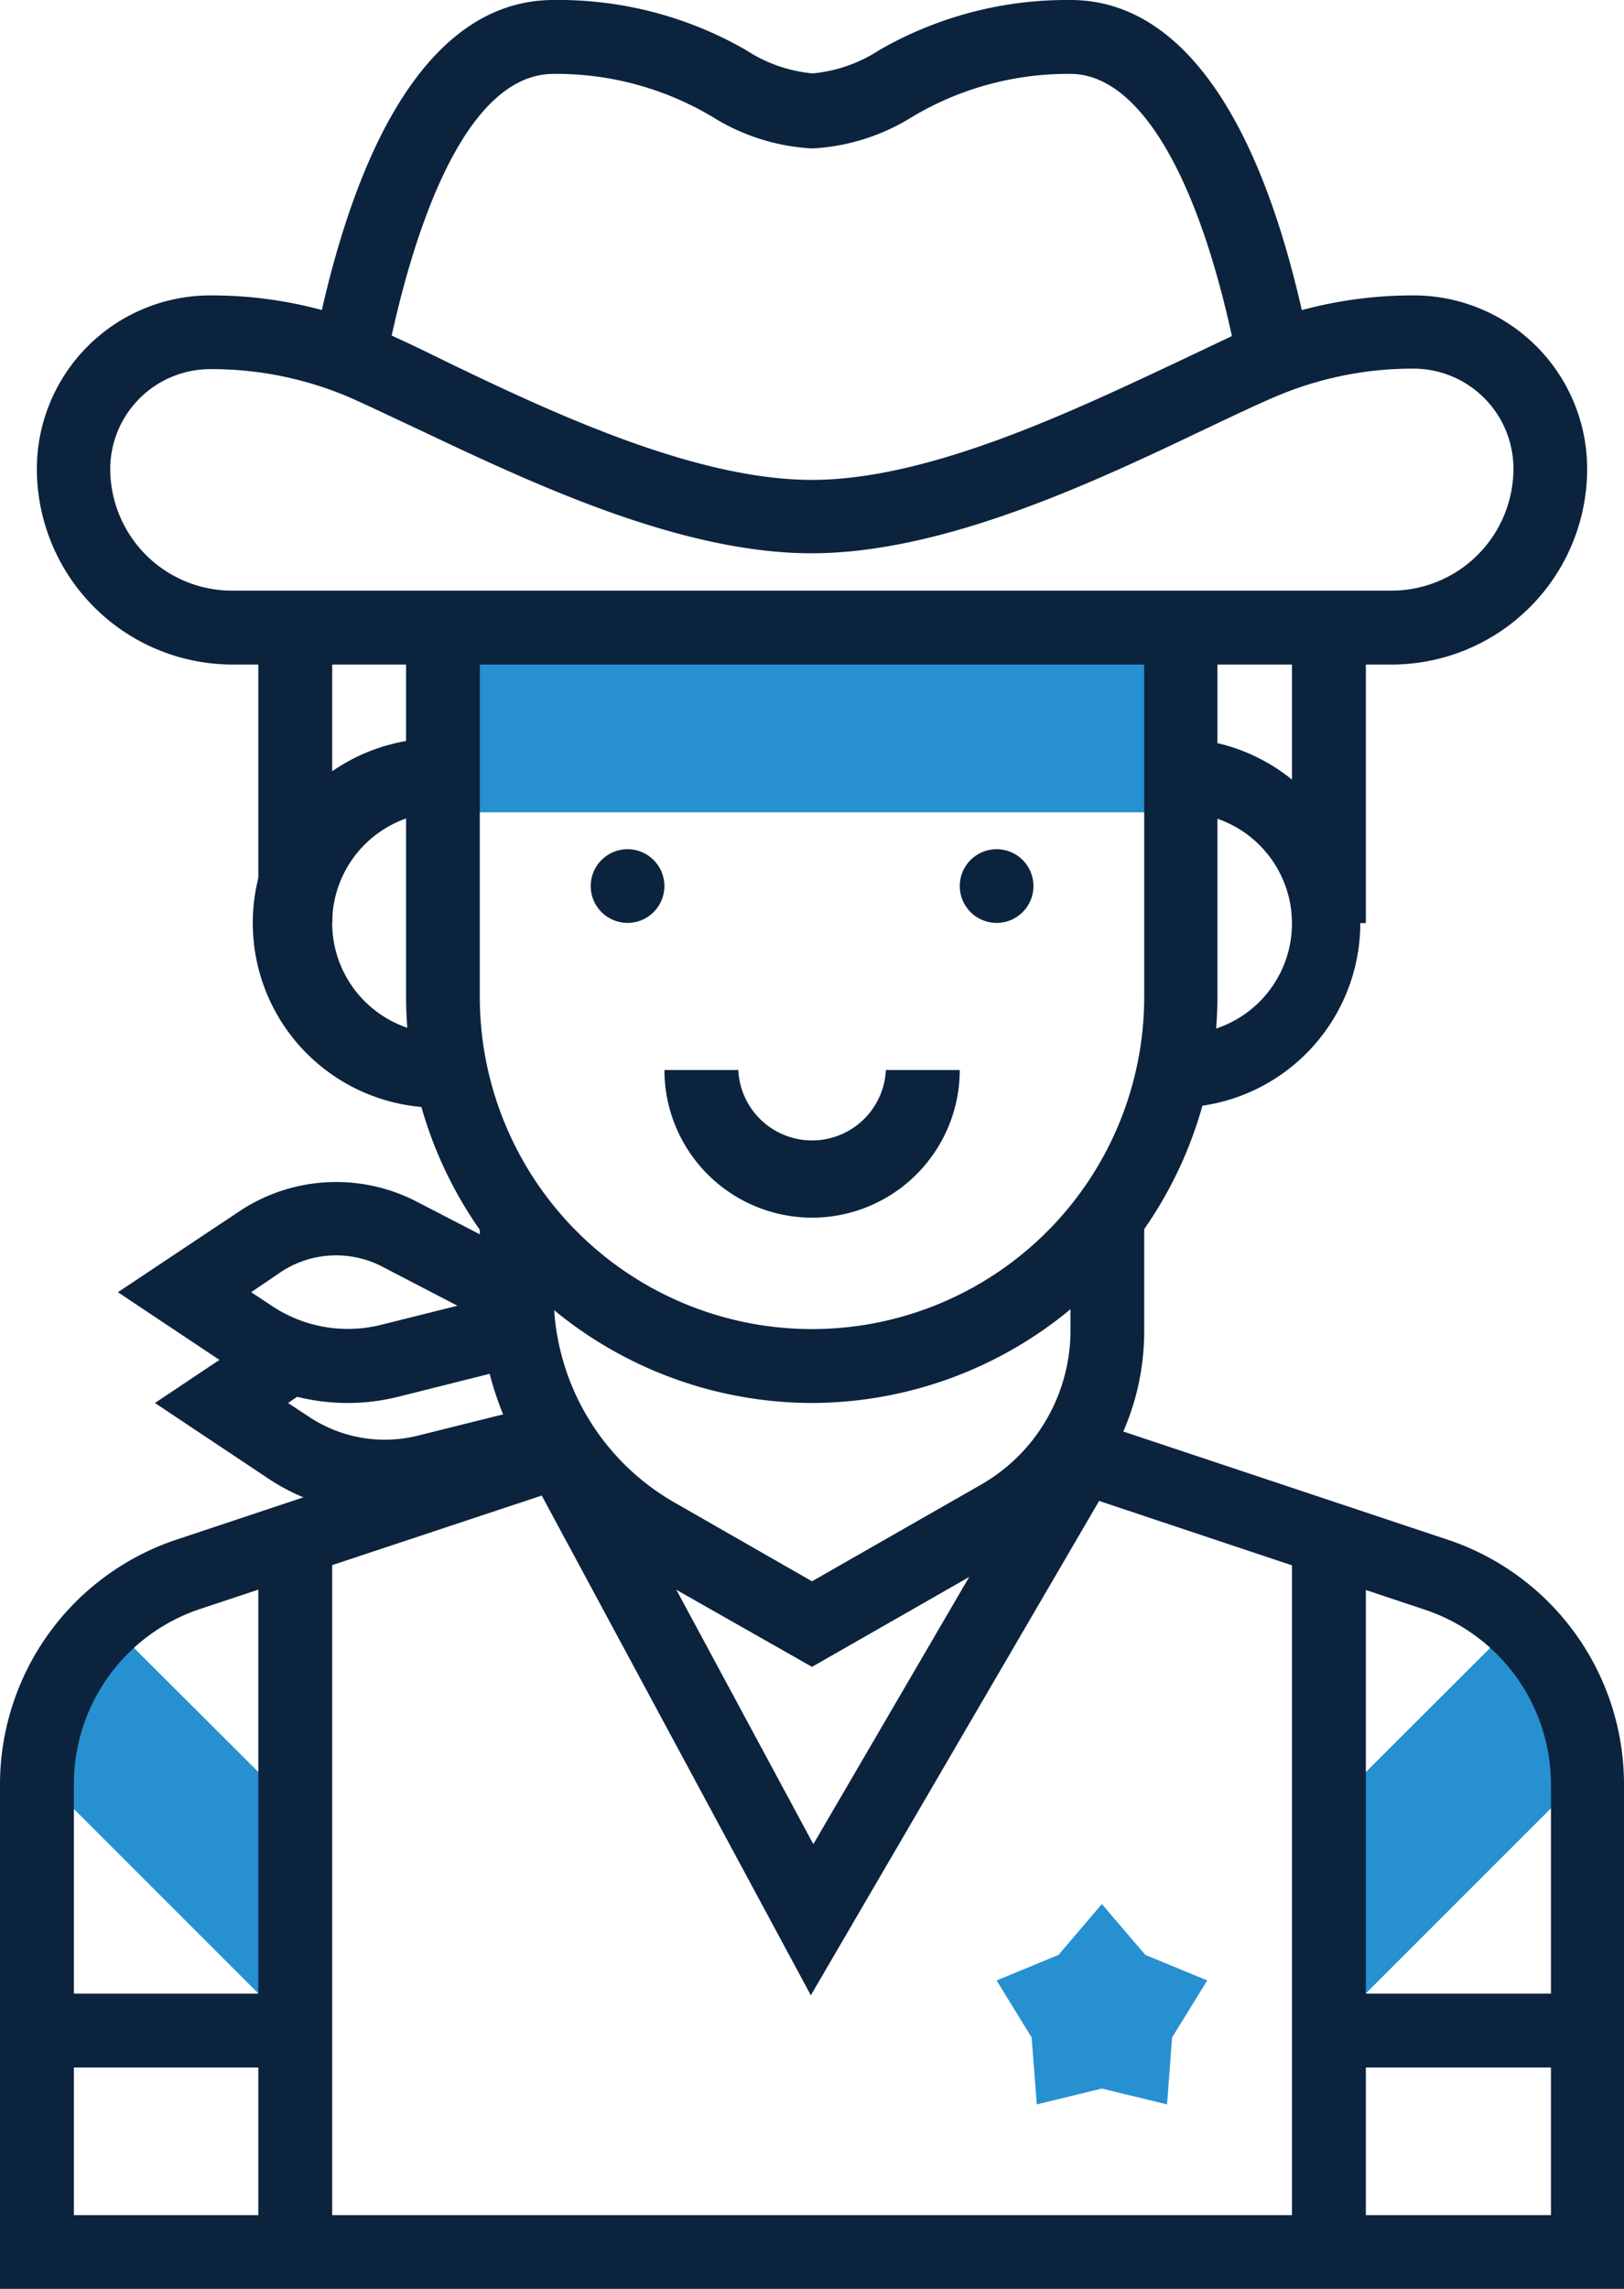
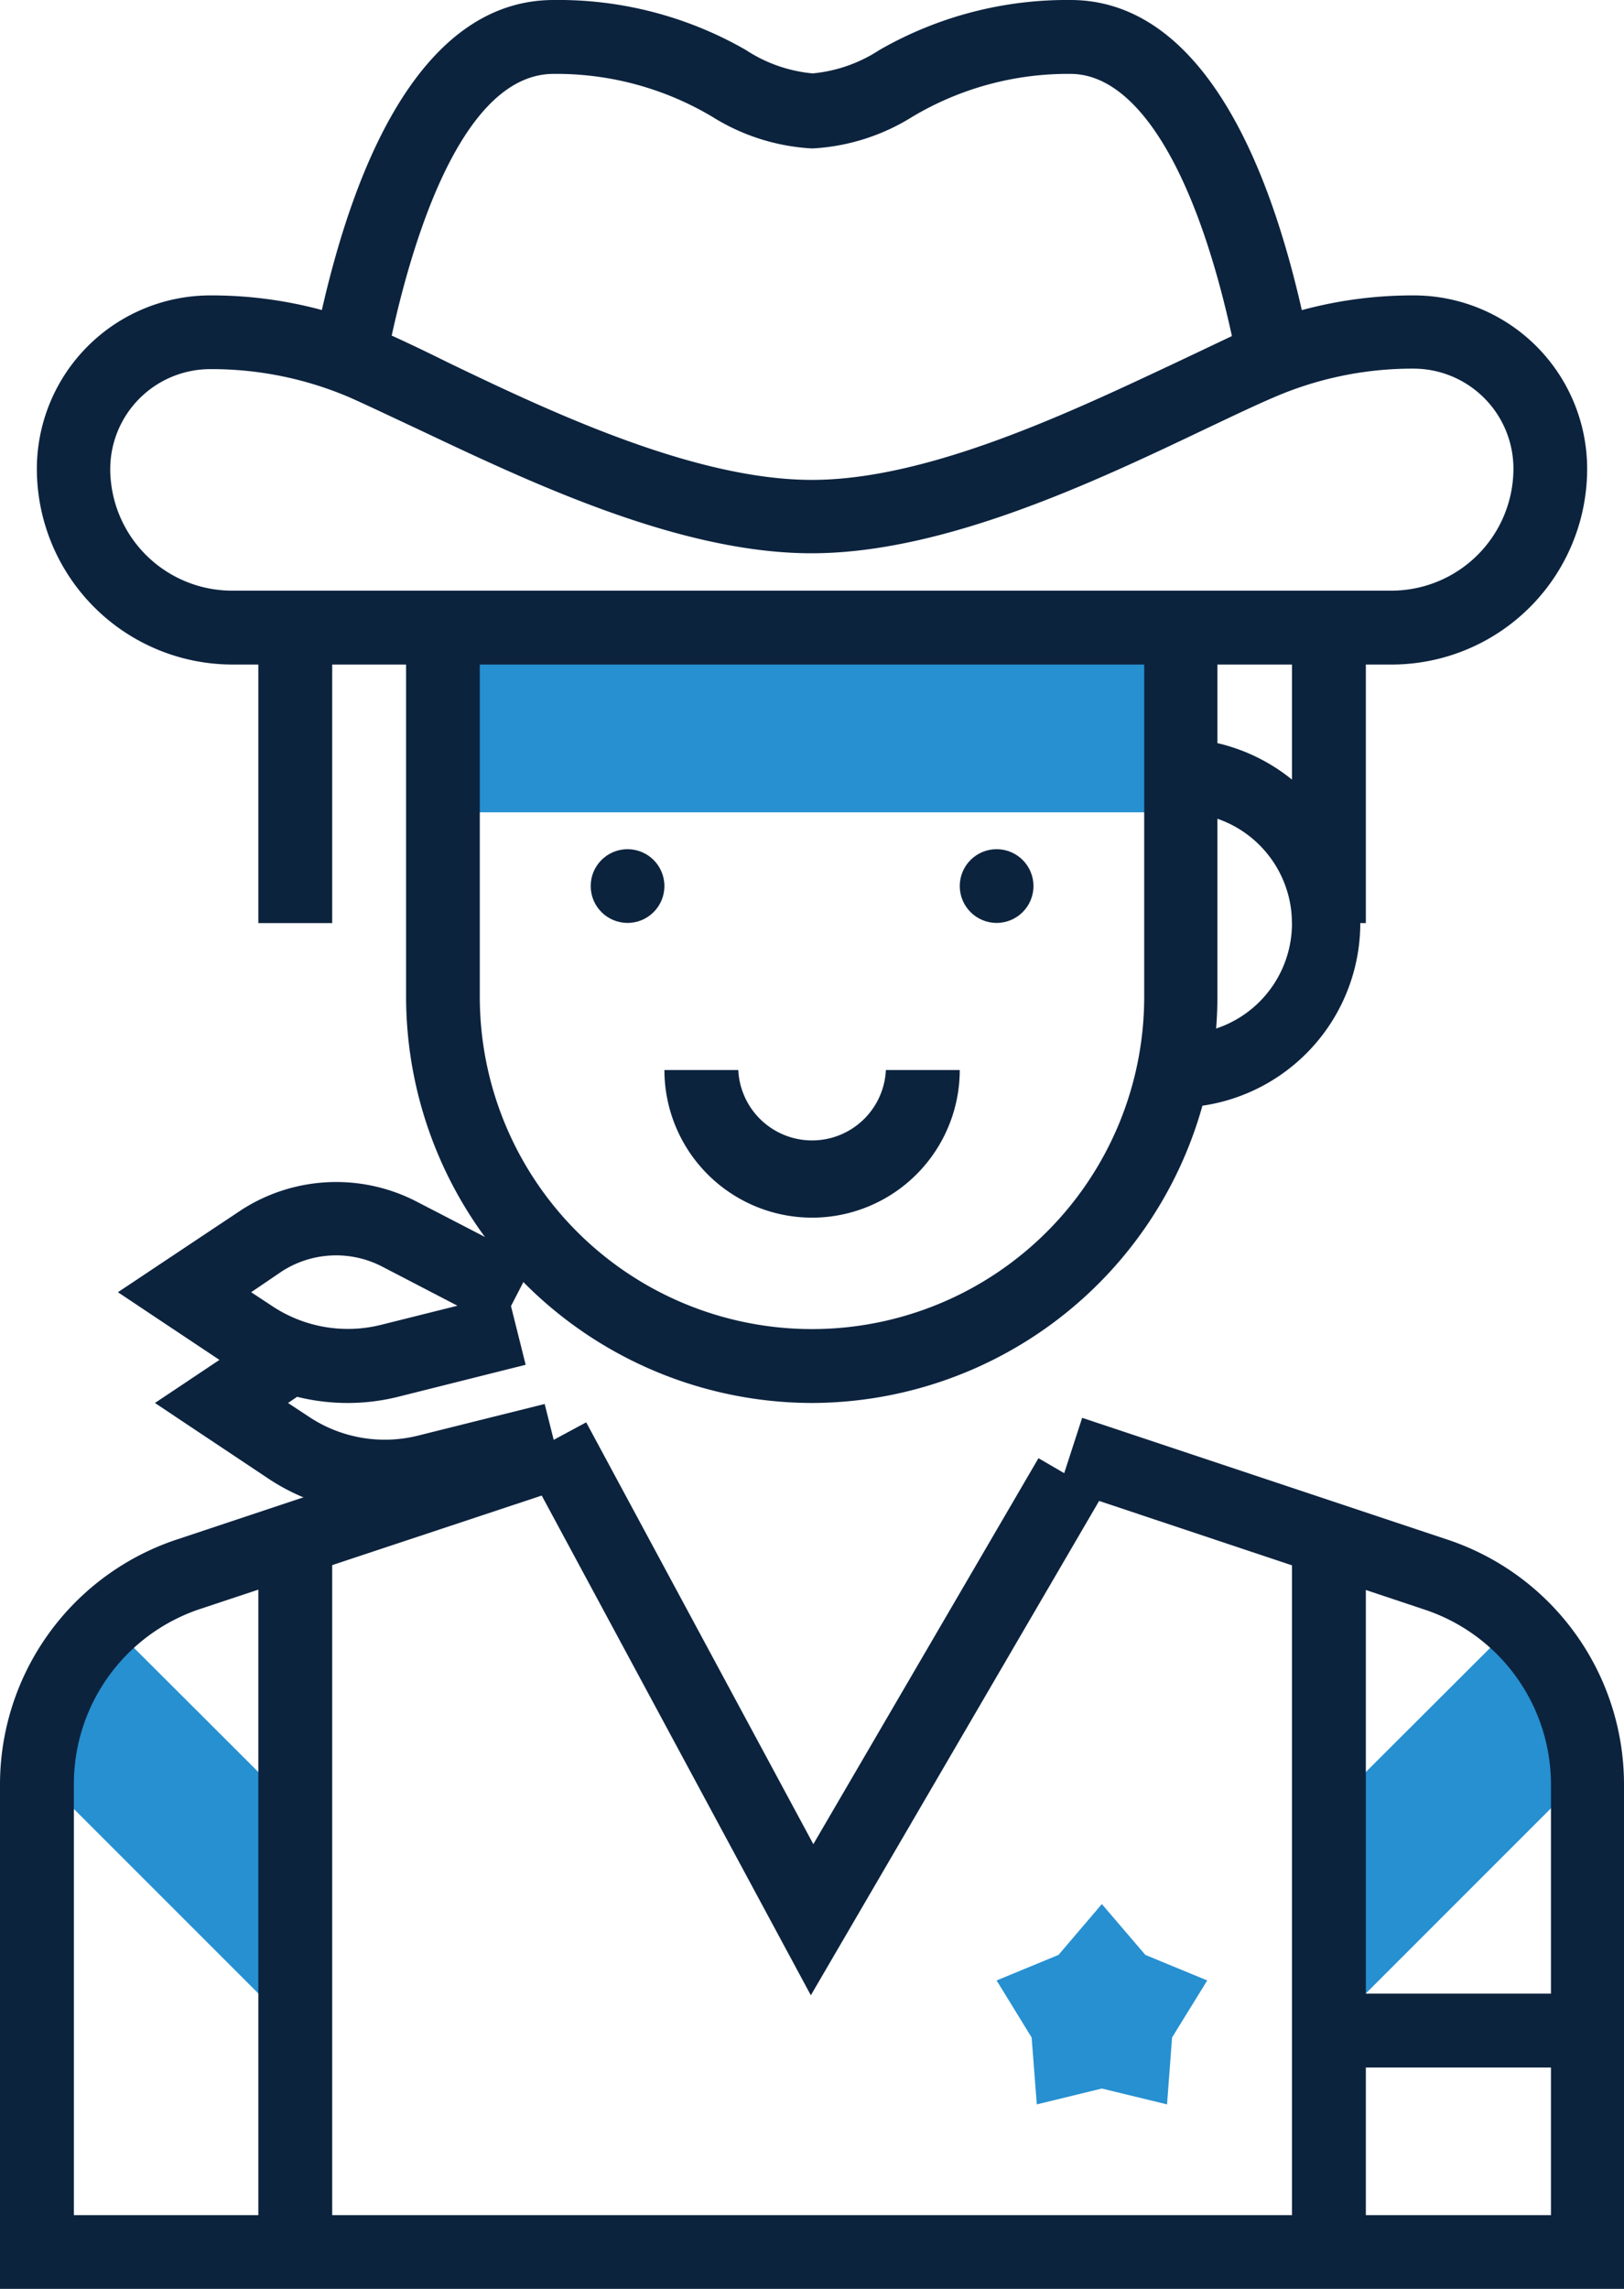
<svg xmlns="http://www.w3.org/2000/svg" viewBox="0 0 97.38 137.22">
  <defs>
    <style>.cls-1{fill:#2690d1;}.cls-2{fill:#0c233e;}</style>
  </defs>
  <g id="Layer_2" data-name="Layer 2">
    <g id="Layer_1-2" data-name="Layer 1">
      <path class="cls-1" d="M17.71,108.45v13.28L2.27,106.29a13.22,13.22,0,0,1,4.18-9l.19.11Z" />
      <rect class="cls-1" x="26.56" y="37.63" width="44.27" height="11.07" />
      <path class="cls-1" d="M79.68,108.45v13.28l15.44-15.44a13.23,13.23,0,0,0-4.19-9l-.18.11Z" />
      <path class="cls-2" d="M48.69,84.11A24.38,24.38,0,0,1,24.35,59.76V37.63h4.42V59.76a19.92,19.92,0,0,0,39.84,0V37.63H73V59.76A24.38,24.38,0,0,1,48.69,84.11Z" />
      <path class="cls-2" d="M70.83,66.4V62a6.64,6.64,0,0,0,0-13.28V44.27a11.07,11.07,0,0,1,0,22.13Z" />
-       <path class="cls-2" d="M26.56,66.4a11.07,11.07,0,1,1,0-22.13v4.42a6.64,6.64,0,1,0,0,13.28Z" />
      <path class="cls-2" d="M97.38,137.22H0V107a15.48,15.48,0,0,1,10.59-14.7L32.5,85l1.4,4.19L12,96.46A11.06,11.06,0,0,0,4.43,107V132.8H93V107a11.05,11.05,0,0,0-7.57-10.5l-21.9-7.31L64.89,85l21.9,7.3A15.47,15.47,0,0,1,97.38,107Z" />
      <rect class="cls-2" x="79.68" y="119.52" width="15.49" height="4.43" />
      <rect class="cls-2" x="77.47" y="90.75" width="4.43" height="44.27" />
-       <rect class="cls-2" x="2.21" y="119.52" width="15.49" height="4.43" />
      <rect class="cls-2" x="15.49" y="92.96" width="4.43" height="42.05" />
      <rect class="cls-2" x="77.47" y="37.63" width="4.43" height="17.71" />
      <rect class="cls-2" x="15.49" y="37.63" width="4.43" height="17.71" />
      <path class="cls-2" d="M83.44,39.84H14A11.74,11.74,0,0,1,2.21,28.1a10.41,10.41,0,0,1,10.4-10.39A25.33,25.33,0,0,1,22.7,19.77c1.22.53,2.65,1.21,4.24,2,6.23,3,14.77,7,21.75,7s15.52-4.07,21.76-7c1.59-.75,3-1.43,4.23-2a25.38,25.38,0,0,1,10.1-2.06A10.4,10.4,0,0,1,95.17,28.1,11.73,11.73,0,0,1,83.44,39.84ZM12.61,22.13a6,6,0,0,0-6,6A7.31,7.31,0,0,0,14,35.41H83.44a7.32,7.32,0,0,0,7.31-7.31,6,6,0,0,0-6-6,20.92,20.92,0,0,0-8.34,1.71c-1.17.5-2.55,1.16-4.09,1.89-6.61,3.15-15.67,7.47-23.66,7.47s-17-4.32-23.66-7.47C23.5,25,22.12,24.34,21,23.84A21,21,0,0,0,12.61,22.13Z" />
-       <path class="cls-2" d="M48.69,99.93,38.25,94a18.79,18.79,0,0,1-9.48-16.33V73H33.2v4.6a14.11,14.11,0,0,0,.43,3.48,14.39,14.39,0,0,0,6.82,9l8.24,4.72,10.13-5.79a10.67,10.67,0,0,0,5.37-9.24V73h4.42v6.77A15.05,15.05,0,0,1,61,92.89Z" />
      <path class="cls-2" d="M20.85,84.11a12.6,12.6,0,0,1-7-2.12L7.07,77.47l7.37-4.91A10.49,10.49,0,0,1,24.91,72L32,75.67,30.64,78.3l.88,3.52-7.61,1.91A12.51,12.51,0,0,1,20.85,84.11Zm-5.79-6.64,1.26.83a8.2,8.2,0,0,0,6.51,1.13l4.6-1.15-4.56-2.37a6,6,0,0,0-6,.33Z" />
      <path class="cls-2" d="M23.07,90.75a12.63,12.63,0,0,1-7-2.12L9.29,84.11l6.08-4.06,2.46,3.68-.56.38,1.26.83a8.21,8.21,0,0,0,6.52,1.13l7.61-1.9,1.08,4.29-7.62,1.91A12.49,12.49,0,0,1,23.07,90.75Z" />
      <polygon class="cls-2" points="48.62 119.62 31.25 87.37 35.15 85.27 48.77 110.56 62.27 87.42 66.1 89.65 48.62 119.62" />
      <path class="cls-2" d="M23,22.53l-4.35-.8C21.3,7.52,26.32,0,33.2,0A22.55,22.55,0,0,1,44.73,3a8.74,8.74,0,0,0,4,1.4,8.81,8.81,0,0,0,4-1.4A22.55,22.55,0,0,1,64.19,0c6.46,0,11.33,6.73,14.06,19.45l-4.33.93C71.74,10.24,68.19,4.43,64.19,4.43A18.2,18.2,0,0,0,54.71,7a12.56,12.56,0,0,1-6,1.9,12.52,12.52,0,0,1-6-1.9A18.26,18.26,0,0,0,33.2,4.43C27,4.43,24,17.09,23,22.53Z" />
      <circle class="cls-2" cx="59.76" cy="53.12" r="2.21" />
      <circle class="cls-2" cx="37.63" cy="53.12" r="2.21" />
      <path class="cls-2" d="M48.69,73a8.86,8.86,0,0,1-8.85-8.85h4.43a4.43,4.43,0,0,0,8.85,0h4.43A8.86,8.86,0,0,1,48.69,73Z" />
      <polygon class="cls-1" points="66.07 114.15 68.68 117.2 72.39 118.73 70.28 122.15 69.98 126.16 66.07 125.21 62.17 126.16 61.86 122.15 59.76 118.73 63.47 117.2 66.07 114.15" />
    </g>
  </g>
</svg>